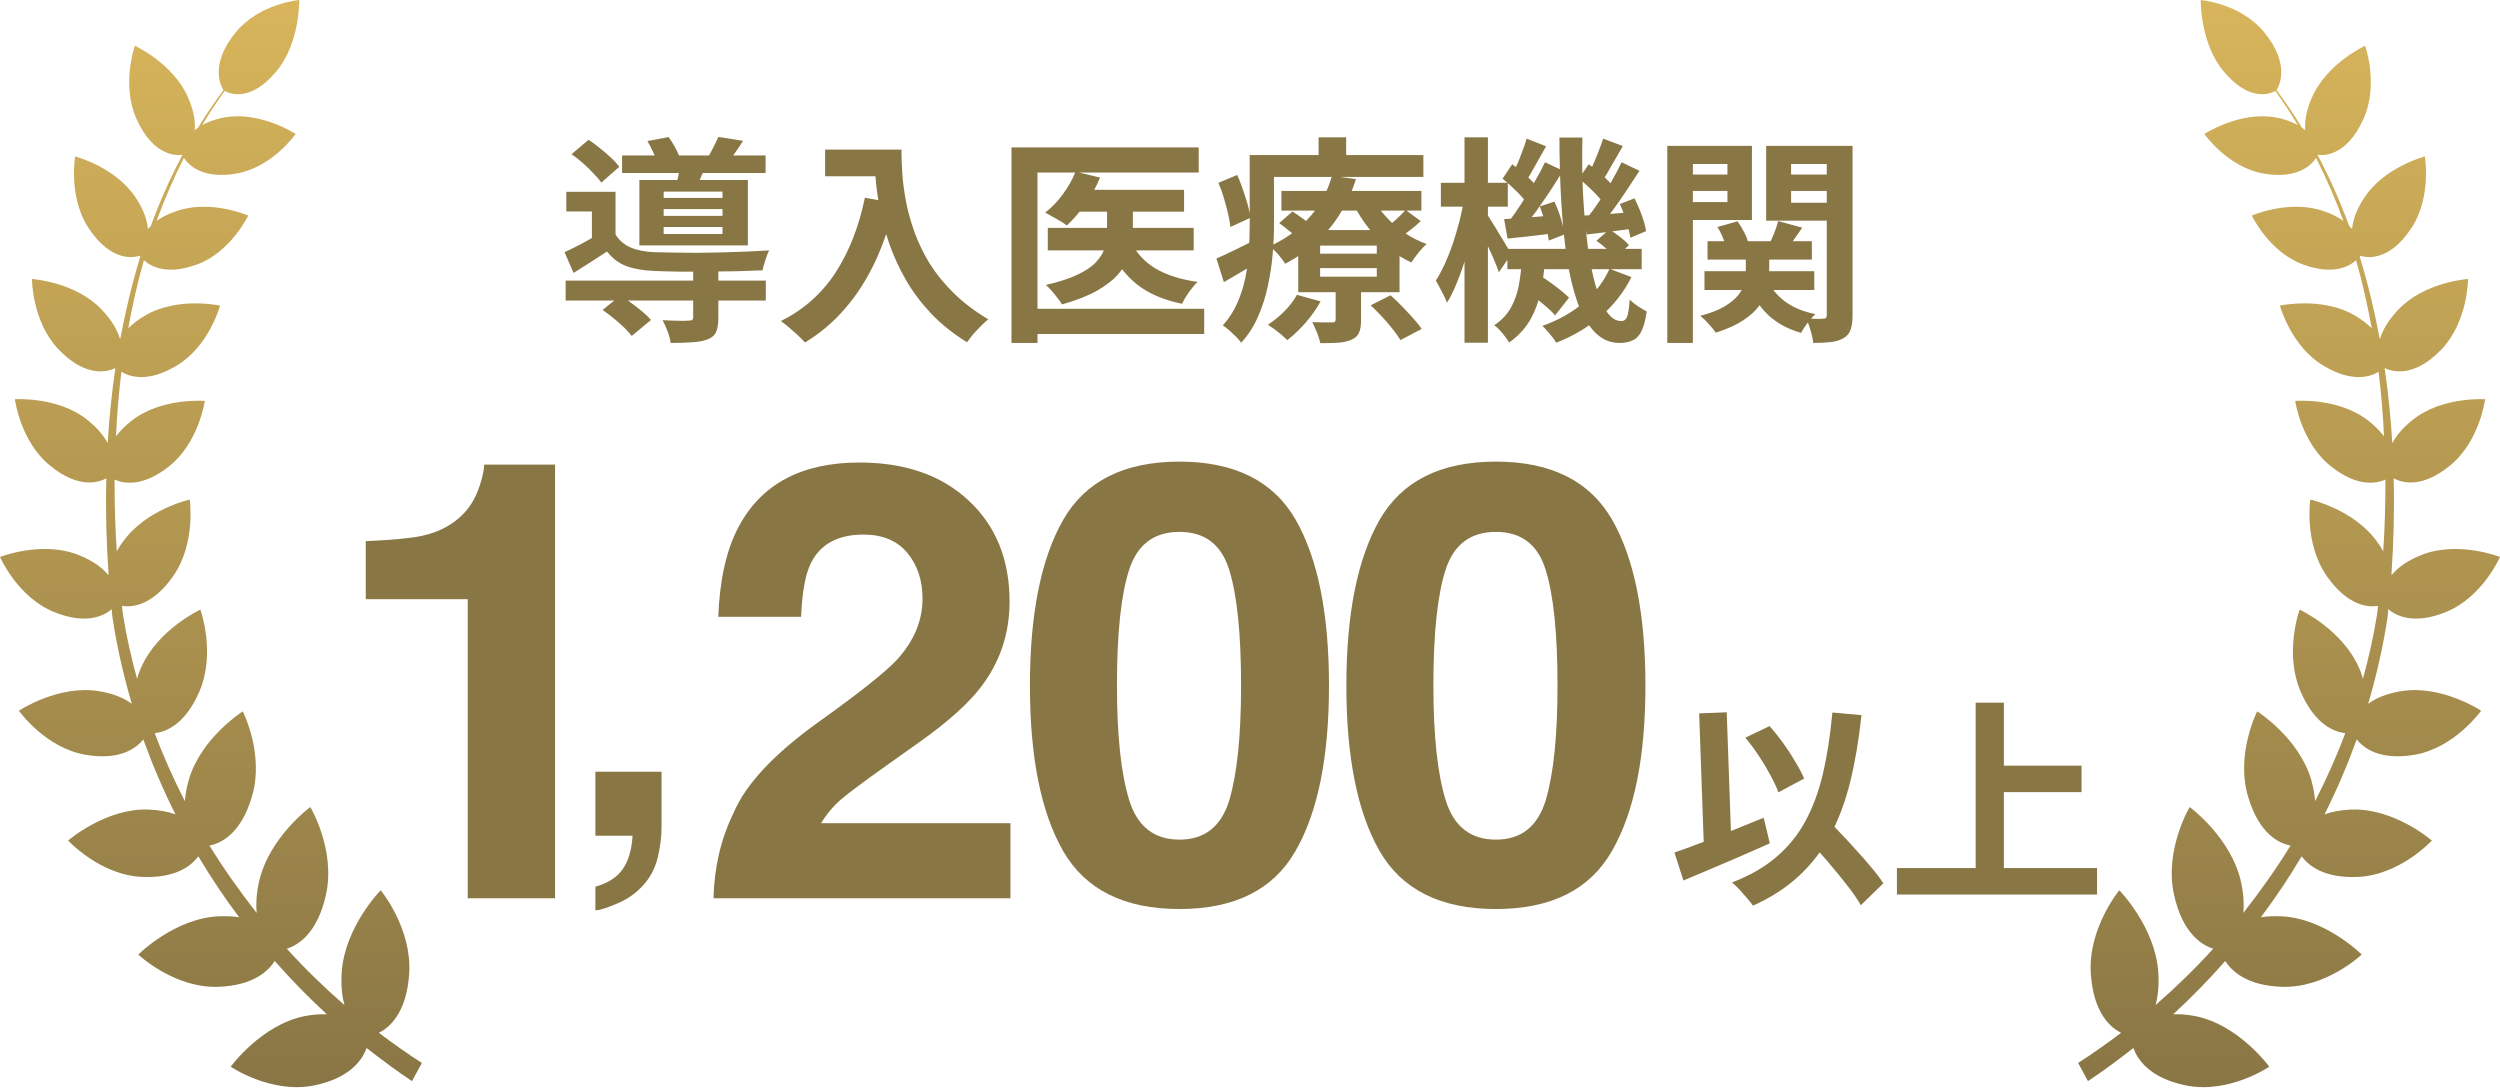
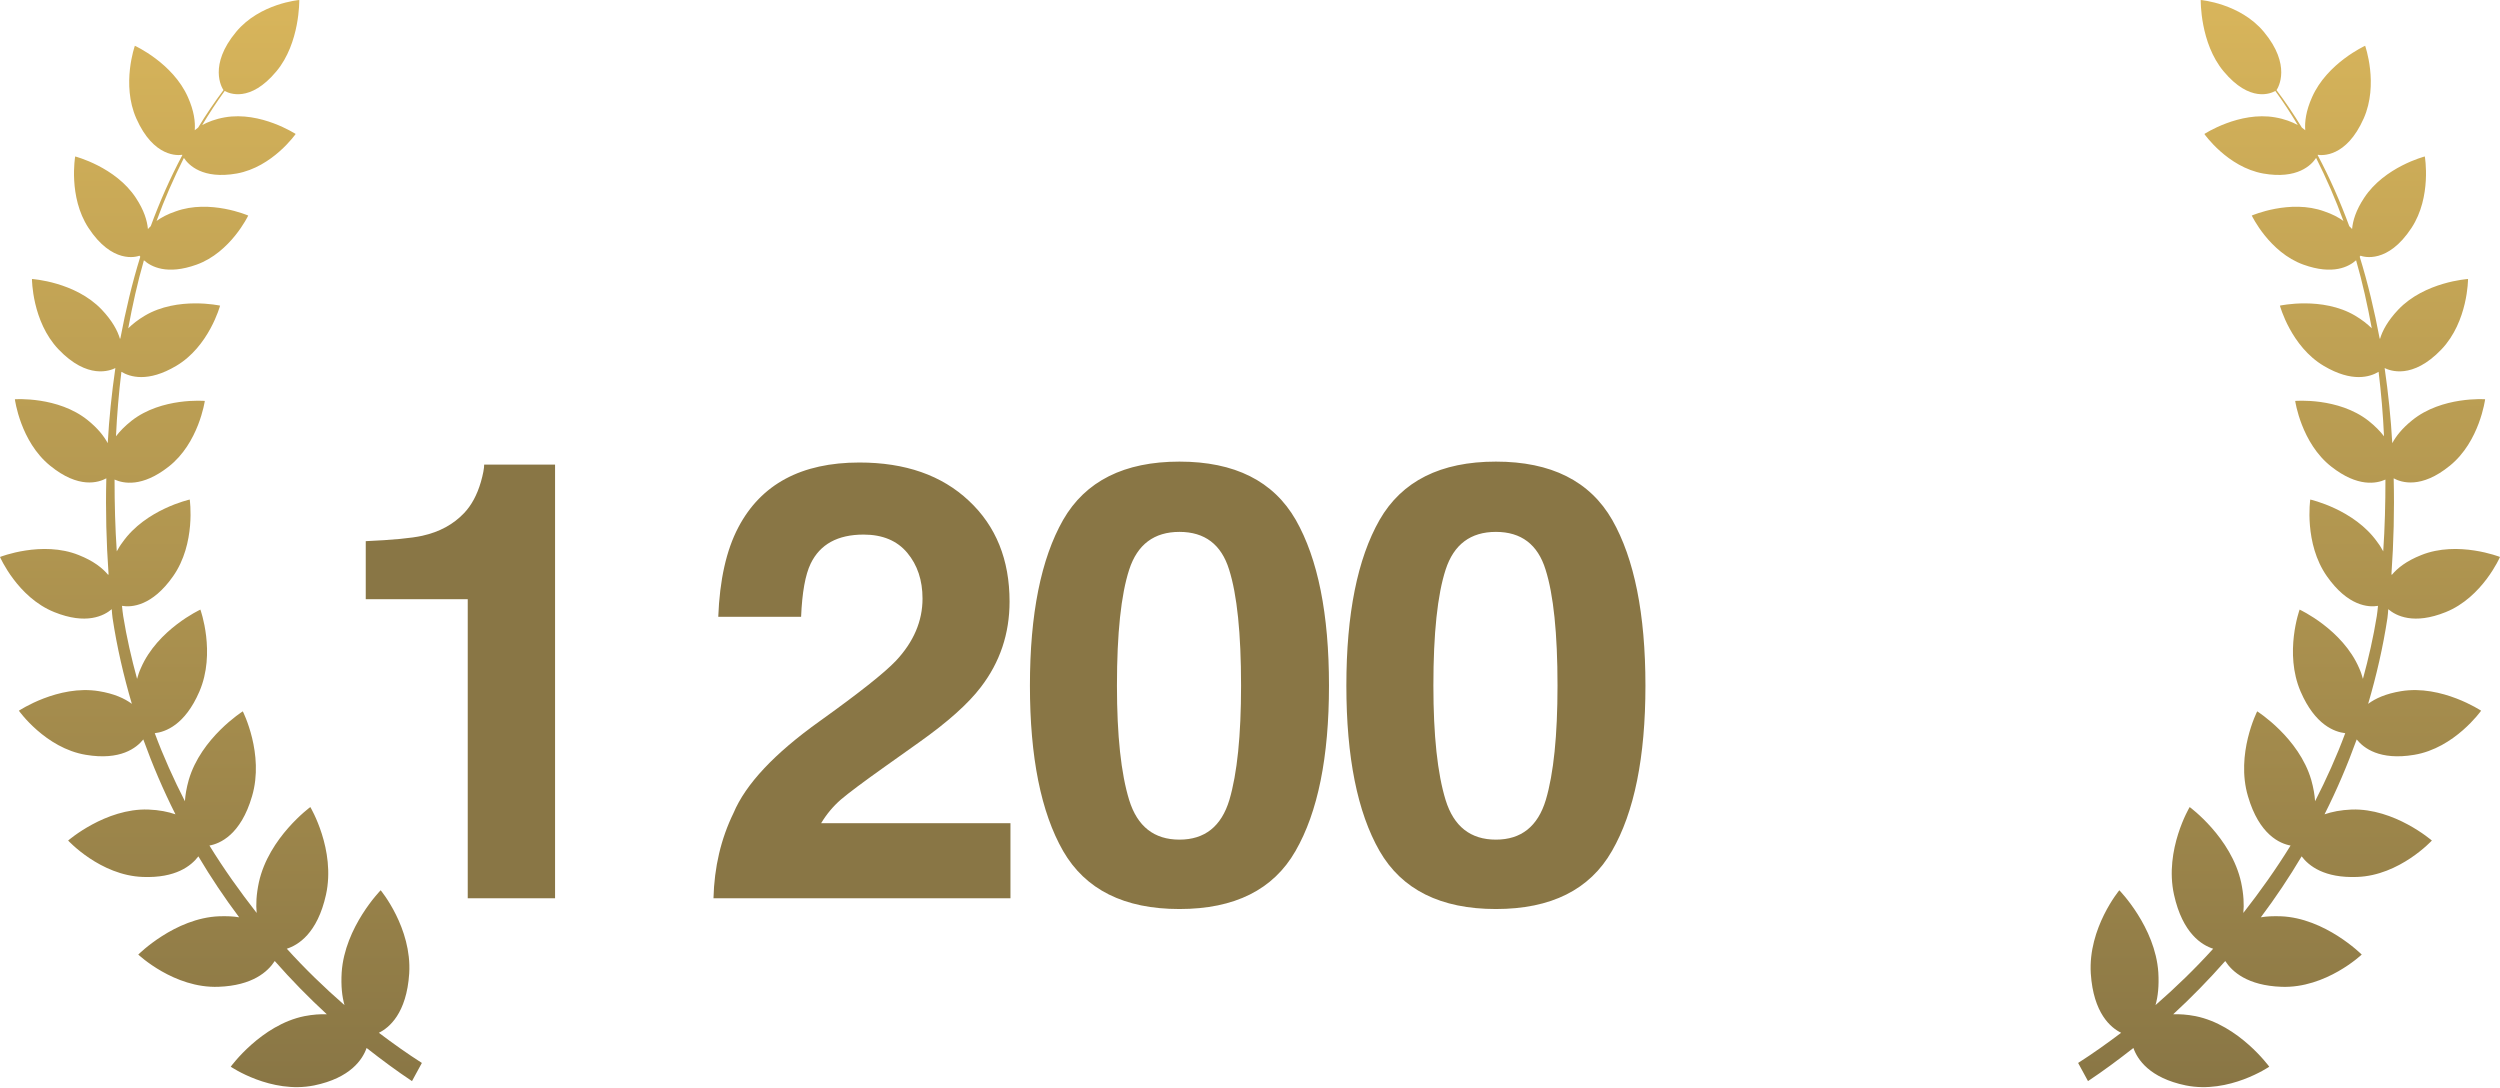
<svg xmlns="http://www.w3.org/2000/svg" width="200" height="87" viewBox="0 0 200 87" fill="none">
  <path d="M32.978 86.501C31.724 85.669 30.518 84.77 29.328 83.838C29.007 84.753 28.042 86.235 25.132 86.834C21.675 87.533 18.459 85.336 18.459 85.336C18.459 85.336 20.887 81.99 24.36 81.291C25.051 81.158 25.63 81.125 26.145 81.141C24.681 79.793 23.299 78.379 21.98 76.88C21.433 77.729 20.211 78.844 17.478 78.944C13.925 79.078 11.062 76.365 11.062 76.365C11.062 76.365 13.989 73.435 17.542 73.302C18.153 73.285 18.668 73.302 19.134 73.385C17.96 71.821 16.867 70.189 15.87 68.508C15.291 69.274 14.053 70.256 11.432 70.156C8.023 70.04 5.451 67.243 5.451 67.243C5.451 67.243 8.442 64.647 11.866 64.763C12.751 64.797 13.458 64.946 14.037 65.146C13.056 63.199 12.204 61.201 11.464 59.154C10.918 59.837 9.631 60.852 6.866 60.386C3.634 59.853 1.511 56.857 1.511 56.857C1.511 56.857 4.663 54.76 7.911 55.293C9.133 55.492 9.969 55.875 10.548 56.308C9.889 54.061 9.358 51.781 9.004 49.434C8.972 49.201 8.956 48.968 8.94 48.735C8.313 49.267 6.898 50 4.341 48.968C1.399 47.786 0 44.557 0 44.557C0 44.557 3.377 43.225 6.303 44.407C7.477 44.873 8.2 45.439 8.667 46.005C8.667 45.972 8.667 45.938 8.683 45.905C8.506 43.392 8.442 40.829 8.506 38.266C7.895 38.598 6.303 39.131 4.004 37.25C1.624 35.319 1.19 31.941 1.19 31.941C1.19 31.941 4.647 31.691 7.027 33.622C7.831 34.271 8.313 34.887 8.618 35.453C8.731 33.439 8.94 31.441 9.229 29.444C8.827 29.644 7.01 30.393 4.679 27.946C2.557 25.716 2.557 22.32 2.557 22.32C2.557 22.32 6.014 22.537 8.136 24.767C8.972 25.649 9.406 26.448 9.599 27.114C9.599 27.097 9.615 27.08 9.631 27.064C10.049 24.85 10.564 22.67 11.223 20.539C11.191 20.489 11.175 20.473 11.159 20.456C10.902 20.556 8.972 21.122 7.075 18.226C5.451 15.746 6.014 12.517 6.014 12.517C6.014 12.517 9.245 13.349 10.87 15.829C11.529 16.828 11.77 17.643 11.834 18.326C11.899 18.242 11.979 18.176 12.059 18.093C12.783 16.128 13.619 14.231 14.584 12.417C14.584 12.4 14.584 12.383 14.568 12.383C14.278 12.433 12.3 12.633 10.902 9.471C9.696 6.741 10.789 3.662 10.789 3.662C10.789 3.662 13.828 5.043 15.034 7.773C15.532 8.888 15.629 9.754 15.581 10.419C15.661 10.353 15.758 10.27 15.854 10.203C16.481 9.171 17.156 8.172 17.88 7.207C17.735 7.007 16.674 5.21 18.893 2.547C20.79 0.266 23.942 0 23.942 0C23.942 0 24.006 3.445 22.109 5.709C20.002 8.239 18.314 7.473 17.976 7.274C17.333 8.156 16.738 9.071 16.176 10.003C16.642 9.754 17.221 9.521 17.992 9.387C20.855 8.888 23.652 10.719 23.652 10.719C23.652 10.719 21.803 13.366 18.941 13.881C16.208 14.364 15.082 13.199 14.712 12.633C13.892 14.264 13.153 15.945 12.526 17.676C12.912 17.393 13.41 17.127 14.053 16.911C16.787 15.912 19.858 17.244 19.858 17.244C19.858 17.244 18.459 20.19 15.725 21.172C13.362 22.02 12.091 21.338 11.513 20.822C10.998 22.603 10.596 24.434 10.258 26.265C10.596 25.932 11.03 25.582 11.593 25.25C14.214 23.702 17.607 24.451 17.607 24.451C17.607 24.451 16.722 27.73 14.085 29.277C11.834 30.609 10.403 30.16 9.712 29.744C9.503 31.458 9.358 33.172 9.278 34.903C9.583 34.504 9.985 34.088 10.532 33.655C12.944 31.774 16.385 32.074 16.385 32.074C16.385 32.074 15.902 35.453 13.49 37.333C11.368 38.998 9.873 38.682 9.165 38.365C9.165 40.296 9.213 42.21 9.342 44.108C9.471 43.875 9.615 43.625 9.808 43.375C11.657 40.745 15.179 39.963 15.179 39.963C15.179 39.963 15.693 43.475 13.844 46.105C12.172 48.485 10.532 48.602 9.76 48.468C9.792 48.735 9.808 49.018 9.856 49.284C10.13 50.982 10.516 52.663 10.966 54.311C11.046 54.028 11.127 53.761 11.271 53.445C12.606 50.349 16.031 48.768 16.031 48.768C16.031 48.768 17.285 52.23 15.95 55.326C14.793 58.006 13.233 58.555 12.381 58.655C13.072 60.519 13.892 62.333 14.793 64.098C14.825 63.598 14.921 63.032 15.098 62.4C16.079 59.021 19.424 56.907 19.424 56.907C19.424 56.907 21.16 60.319 20.163 63.698C19.263 66.794 17.59 67.493 16.754 67.643C17.912 69.524 19.182 71.305 20.533 73.036C20.469 72.37 20.501 71.571 20.71 70.589C21.498 66.994 24.826 64.564 24.826 64.564C24.826 64.564 26.868 67.976 26.08 71.571C25.389 74.7 23.829 75.615 22.945 75.898C24.392 77.496 25.936 78.994 27.56 80.409C27.367 79.743 27.27 78.878 27.334 77.796C27.576 74.151 30.454 71.221 30.454 71.221C30.454 71.221 32.962 74.234 32.737 77.879C32.528 81.075 31.129 82.223 30.309 82.623C31.435 83.472 32.576 84.287 33.75 85.036L32.962 86.484L32.978 86.501Z" fill="url(#paint0_linear_897_4071)" />
-   <path d="M45.252 22.448H61.265V24.041H45.252V22.448ZM49.767 12.438H61.248V13.838H49.767V12.438ZM55.455 21.503H57.468V25.441C57.468 25.907 57.409 26.275 57.292 26.543C57.188 26.811 56.954 27.016 56.593 27.156C56.242 27.284 55.828 27.36 55.35 27.383C54.872 27.418 54.306 27.436 53.653 27.436C53.617 27.156 53.536 26.846 53.407 26.508C53.279 26.17 53.145 25.872 53.005 25.616C53.285 25.627 53.571 25.639 53.862 25.651C54.154 25.662 54.411 25.668 54.633 25.668C54.854 25.656 55.006 25.651 55.087 25.651C55.227 25.651 55.321 25.633 55.367 25.598C55.426 25.551 55.455 25.481 55.455 25.388V21.503ZM48.21 24.793L49.645 23.638C49.925 23.813 50.217 24.017 50.52 24.251C50.823 24.472 51.115 24.7 51.395 24.933C51.675 25.166 51.903 25.388 52.078 25.598L50.538 26.876C50.386 26.677 50.182 26.45 49.925 26.193C49.668 25.948 49.388 25.703 49.085 25.458C48.782 25.213 48.49 24.991 48.21 24.793ZM45.725 12.333L47.09 11.178C47.382 11.376 47.685 11.604 48 11.861C48.327 12.117 48.624 12.374 48.892 12.631C49.172 12.887 49.388 13.126 49.54 13.348L48.105 14.608C47.953 14.386 47.743 14.141 47.475 13.873C47.218 13.593 46.938 13.319 46.635 13.051C46.332 12.782 46.028 12.543 45.725 12.333ZM51.797 11.283L53.495 10.968C53.682 11.225 53.862 11.516 54.038 11.843C54.212 12.158 54.335 12.444 54.405 12.701L52.62 13.051C52.55 12.817 52.433 12.537 52.27 12.211C52.118 11.872 51.961 11.563 51.797 11.283ZM53.093 16.726V17.268H57.8V16.726H53.093ZM53.093 18.161V18.721H57.8V18.161H53.093ZM53.093 15.326V15.833H57.8V15.326H53.093ZM51.15 14.398H59.83V19.631H51.15V14.398ZM49.242 15.343V19.456H47.352V16.918H45.305V15.343H49.242ZM54.44 13.016L56.523 13.156C56.383 13.482 56.248 13.786 56.12 14.066C56.003 14.346 55.898 14.591 55.805 14.801L54.142 14.591C54.212 14.334 54.271 14.066 54.318 13.786C54.376 13.494 54.417 13.237 54.44 13.016ZM57.468 10.951L59.445 11.266C59.235 11.604 59.025 11.919 58.815 12.211C58.617 12.491 58.436 12.736 58.273 12.946L56.61 12.631C56.762 12.374 56.913 12.094 57.065 11.791C57.228 11.476 57.362 11.196 57.468 10.951ZM49.242 18.756C49.534 19.234 49.943 19.584 50.468 19.806C50.992 20.027 51.628 20.15 52.375 20.173C52.807 20.185 53.314 20.196 53.898 20.208C54.492 20.22 55.128 20.226 55.805 20.226C56.482 20.214 57.164 20.202 57.852 20.191C58.541 20.167 59.2 20.144 59.83 20.121C60.472 20.086 61.038 20.056 61.528 20.033C61.434 20.22 61.335 20.476 61.23 20.803C61.125 21.118 61.049 21.392 61.002 21.626C60.443 21.649 59.783 21.672 59.025 21.696C58.267 21.707 57.479 21.719 56.663 21.731C55.846 21.731 55.064 21.731 54.318 21.731C53.571 21.719 52.923 21.701 52.375 21.678C51.488 21.643 50.736 21.515 50.117 21.293C49.511 21.06 48.992 20.669 48.56 20.121C48.14 20.401 47.708 20.681 47.265 20.961C46.833 21.241 46.373 21.532 45.883 21.836L45.165 20.173C45.573 19.986 46.011 19.771 46.477 19.526C46.956 19.269 47.411 19.012 47.843 18.756H49.242ZM66.007 11.966H70.978V14.101H66.007V11.966ZM69.945 11.966H72.115C72.115 12.526 72.138 13.161 72.185 13.873C72.232 14.573 72.331 15.326 72.483 16.131C72.634 16.924 72.862 17.741 73.165 18.581C73.468 19.421 73.871 20.255 74.373 21.083C74.886 21.9 75.528 22.687 76.297 23.446C77.067 24.204 77.989 24.904 79.062 25.546C78.911 25.662 78.724 25.831 78.502 26.053C78.281 26.275 78.065 26.502 77.855 26.736C77.657 26.981 77.493 27.196 77.365 27.383C76.268 26.706 75.317 25.948 74.513 25.108C73.707 24.256 73.031 23.358 72.483 22.413C71.934 21.456 71.491 20.494 71.153 19.526C70.814 18.546 70.558 17.595 70.382 16.673C70.207 15.74 70.091 14.871 70.032 14.066C69.974 13.261 69.945 12.561 69.945 11.966ZM69.192 15.816L71.59 16.253C71.193 17.98 70.662 19.549 69.998 20.961C69.332 22.372 68.533 23.615 67.6 24.688C66.678 25.761 65.611 26.666 64.397 27.401C64.269 27.249 64.088 27.062 63.855 26.841C63.622 26.631 63.377 26.415 63.12 26.193C62.875 25.983 62.659 25.814 62.472 25.686C64.304 24.764 65.763 23.469 66.847 21.801C67.933 20.121 68.714 18.126 69.192 15.816ZM86.203 15.186H94.725V16.936H86.203V15.186ZM83.823 18.231H95.495V20.033H83.823V18.231ZM88.565 15.833H90.63V18.721C90.63 19.257 90.548 19.794 90.385 20.331C90.222 20.856 89.936 21.363 89.528 21.853C89.119 22.343 88.542 22.804 87.795 23.236C87.06 23.656 86.115 24.029 84.96 24.356C84.878 24.204 84.762 24.035 84.61 23.848C84.458 23.65 84.301 23.457 84.138 23.271C83.974 23.084 83.817 22.926 83.665 22.798C84.727 22.553 85.584 22.273 86.237 21.958C86.891 21.643 87.381 21.305 87.707 20.943C88.046 20.57 88.273 20.191 88.39 19.806C88.507 19.421 88.565 19.053 88.565 18.703V15.833ZM86.045 13.733L88.005 14.206C87.702 14.952 87.305 15.664 86.815 16.341C86.337 17.017 85.847 17.583 85.345 18.038C85.217 17.933 85.042 17.816 84.82 17.688C84.61 17.56 84.394 17.437 84.172 17.321C83.963 17.192 83.776 17.087 83.612 17.006C84.138 16.609 84.61 16.119 85.03 15.536C85.462 14.952 85.8 14.351 86.045 13.733ZM90.507 19.386C90.916 20.249 91.563 20.949 92.45 21.486C93.348 22.011 94.468 22.366 95.81 22.553C95.588 22.763 95.355 23.037 95.11 23.376C94.877 23.714 94.696 24.023 94.567 24.303C93.074 24 91.861 23.475 90.927 22.728C89.994 21.97 89.259 20.984 88.722 19.771L90.507 19.386ZM80.918 11.791H95.897V13.803H83V27.436H80.918V11.791ZM82.195 24.706H96.335V26.718H82.195V24.706ZM102.513 15.273H113.713V16.848H102.513V15.273ZM102.338 17.846L103.405 16.918C103.708 17.116 104.041 17.35 104.403 17.618C104.764 17.875 105.05 18.108 105.26 18.318L104.14 19.333C103.953 19.135 103.679 18.896 103.318 18.616C102.968 18.324 102.641 18.067 102.338 17.846ZM109.653 24.426L111.245 23.621C111.537 23.877 111.84 24.169 112.155 24.496C112.47 24.822 112.768 25.143 113.048 25.458C113.339 25.773 113.567 26.059 113.73 26.316L112.033 27.208C111.893 26.963 111.688 26.671 111.42 26.333C111.163 26.006 110.878 25.674 110.563 25.336C110.248 24.997 109.944 24.694 109.653 24.426ZM105.61 21.451V22.133H110.143V21.451H105.61ZM105.61 19.648V20.296H110.143V19.648H105.61ZM103.86 18.406H111.963V23.376H103.86V18.406ZM103.755 23.586L105.645 24.111C105.33 24.694 104.928 25.266 104.438 25.826C103.959 26.374 103.475 26.835 102.985 27.208C102.868 27.091 102.717 26.951 102.53 26.788C102.343 26.636 102.151 26.485 101.953 26.333C101.754 26.193 101.579 26.076 101.428 25.983C101.894 25.68 102.338 25.318 102.758 24.898C103.178 24.466 103.51 24.029 103.755 23.586ZM112.453 16.796L113.66 17.688C113.38 17.956 113.077 18.213 112.75 18.458C112.435 18.703 112.149 18.913 111.893 19.088L110.825 18.266C111.082 18.079 111.368 17.846 111.683 17.566C111.998 17.274 112.254 17.017 112.453 16.796ZM109.88 15.938C110.148 16.44 110.498 16.924 110.93 17.391C111.362 17.857 111.852 18.277 112.4 18.651C112.948 19.012 113.526 19.304 114.133 19.526C113.923 19.701 113.701 19.934 113.468 20.226C113.234 20.517 113.048 20.774 112.908 20.996C112.266 20.704 111.653 20.325 111.07 19.858C110.498 19.391 109.979 18.866 109.513 18.283C109.046 17.688 108.649 17.07 108.323 16.428L109.88 15.938ZM106.853 22.728H108.883V25.616C108.883 26.047 108.83 26.38 108.725 26.613C108.62 26.858 108.41 27.051 108.095 27.191C107.78 27.319 107.424 27.395 107.028 27.418C106.631 27.441 106.164 27.453 105.628 27.453C105.569 27.196 105.476 26.905 105.348 26.578C105.219 26.263 105.097 25.995 104.98 25.773C105.307 25.785 105.628 25.791 105.943 25.791C106.258 25.791 106.468 25.791 106.573 25.791C106.689 25.791 106.765 25.773 106.8 25.738C106.835 25.691 106.853 25.627 106.853 25.546V22.728ZM106.555 14.066L108.48 14.328C108.2 15.215 107.815 16.072 107.325 16.901C106.847 17.717 106.24 18.481 105.505 19.193C104.77 19.905 103.872 20.541 102.81 21.101C102.682 20.879 102.495 20.628 102.25 20.348C102.005 20.068 101.772 19.858 101.55 19.718C102.53 19.263 103.353 18.732 104.018 18.126C104.694 17.519 105.237 16.871 105.645 16.183C106.065 15.483 106.368 14.777 106.555 14.066ZM100.99 12.403H113.87V14.153H100.99V12.403ZM99.975 12.403H101.918V18.056C101.918 18.756 101.883 19.52 101.813 20.348C101.743 21.176 101.614 22.016 101.428 22.868C101.253 23.72 100.99 24.542 100.64 25.336C100.302 26.117 99.853 26.811 99.293 27.418C99.199 27.278 99.059 27.115 98.873 26.928C98.686 26.753 98.499 26.578 98.312 26.403C98.126 26.24 97.963 26.117 97.823 26.036C98.324 25.476 98.715 24.869 98.995 24.216C99.287 23.551 99.502 22.862 99.642 22.151C99.782 21.439 99.87 20.739 99.905 20.051C99.952 19.351 99.975 18.686 99.975 18.056V12.403ZM105.488 10.986H107.693V13.471H105.488V10.986ZM97.472 14.626L98.978 13.996C99.222 14.556 99.444 15.156 99.642 15.798C99.853 16.44 99.981 16.982 100.028 17.426L98.435 18.161C98.4 17.846 98.336 17.49 98.243 17.093C98.149 16.685 98.038 16.265 97.91 15.833C97.782 15.401 97.636 14.999 97.472 14.626ZM97.315 20.681C97.723 20.506 98.202 20.284 98.75 20.016C99.31 19.736 99.888 19.45 100.483 19.158L100.955 20.733C100.465 21.048 99.957 21.363 99.433 21.678C98.907 21.993 98.4 22.291 97.91 22.571L97.315 20.681ZM120.59 19.911H131.335V21.538H120.59V19.911ZM122.025 23.236L123.075 21.976C123.367 22.139 123.664 22.331 123.968 22.553C124.283 22.775 124.574 22.996 124.843 23.218C125.123 23.44 125.35 23.638 125.525 23.813L124.405 25.231C124.242 25.032 124.026 24.816 123.758 24.583C123.489 24.35 123.203 24.116 122.9 23.883C122.597 23.638 122.305 23.422 122.025 23.236ZM127.713 19.263L128.745 18.353C129.025 18.528 129.317 18.732 129.62 18.966C129.923 19.199 130.157 19.415 130.32 19.613L129.235 20.611C129.083 20.412 128.856 20.185 128.553 19.928C128.261 19.671 127.981 19.45 127.713 19.263ZM121.745 20.768H123.6C123.542 21.655 123.425 22.506 123.25 23.323C123.087 24.14 122.807 24.898 122.41 25.598C122.013 26.286 121.453 26.887 120.73 27.401C120.602 27.179 120.421 26.928 120.188 26.648C119.966 26.38 119.75 26.17 119.54 26.018C120.135 25.621 120.584 25.143 120.888 24.583C121.191 24.023 121.401 23.416 121.518 22.763C121.634 22.11 121.71 21.445 121.745 20.768ZM124.755 11.003H126.593C126.558 12.601 126.575 14.13 126.645 15.588C126.727 17.046 126.849 18.394 127.013 19.631C127.176 20.856 127.386 21.923 127.643 22.833C127.899 23.731 128.197 24.431 128.535 24.933C128.885 25.435 129.276 25.686 129.708 25.686C129.918 25.686 130.069 25.575 130.163 25.353C130.256 25.131 130.326 24.671 130.373 23.971C130.571 24.157 130.798 24.338 131.055 24.513C131.312 24.676 131.539 24.811 131.738 24.916C131.644 25.581 131.51 26.094 131.335 26.456C131.172 26.817 130.944 27.068 130.653 27.208C130.373 27.36 130.005 27.436 129.55 27.436C128.792 27.436 128.133 27.144 127.573 26.561C127.024 25.989 126.563 25.19 126.19 24.163C125.828 23.125 125.543 21.917 125.333 20.541C125.134 19.152 124.988 17.653 124.895 16.043C124.802 14.421 124.755 12.741 124.755 11.003ZM128.763 21.503L130.513 22.168C129.906 23.381 129.083 24.431 128.045 25.318C127.007 26.205 125.823 26.905 124.493 27.418C124.388 27.22 124.218 26.986 123.985 26.718C123.763 26.45 123.565 26.234 123.39 26.071C124.65 25.627 125.741 25.015 126.663 24.233C127.596 23.451 128.296 22.541 128.763 21.503ZM126.313 14.293L127.1 13.138C127.462 13.395 127.835 13.698 128.22 14.048C128.617 14.398 128.908 14.713 129.095 14.993L128.29 16.288C128.103 15.996 127.818 15.664 127.433 15.291C127.048 14.906 126.674 14.573 126.313 14.293ZM129.585 16.323L130.758 15.868C130.979 16.3 131.178 16.761 131.353 17.251C131.528 17.729 131.638 18.143 131.685 18.493L130.425 19.018C130.378 18.656 130.273 18.225 130.11 17.723C129.958 17.21 129.783 16.743 129.585 16.323ZM126.628 17.251C127.164 17.227 127.765 17.192 128.43 17.146C129.095 17.087 129.795 17.029 130.53 16.971L130.565 18.301C129.923 18.382 129.299 18.464 128.693 18.546C128.086 18.627 127.503 18.697 126.943 18.756L126.628 17.251ZM128.255 11.091L129.83 11.686C129.538 12.176 129.247 12.677 128.955 13.191C128.675 13.704 128.418 14.136 128.185 14.486L127.065 13.978C127.205 13.71 127.345 13.412 127.485 13.086C127.637 12.747 127.777 12.403 127.905 12.053C128.045 11.703 128.162 11.382 128.255 11.091ZM129.725 12.981L131.16 13.663C130.845 14.153 130.507 14.666 130.145 15.203C129.795 15.74 129.439 16.253 129.078 16.743C128.728 17.233 128.395 17.665 128.08 18.038L126.978 17.426C127.293 17.041 127.619 16.591 127.958 16.078C128.296 15.553 128.623 15.022 128.938 14.486C129.253 13.937 129.515 13.436 129.725 12.981ZM120.205 14.293L120.975 13.138C121.337 13.395 121.71 13.698 122.095 14.048C122.492 14.398 122.789 14.713 122.988 14.993L122.165 16.288C121.978 15.996 121.693 15.664 121.308 15.291C120.923 14.906 120.555 14.573 120.205 14.293ZM123.18 16.516L124.353 16.131C124.551 16.551 124.726 17.011 124.878 17.513C125.029 18.003 125.123 18.417 125.158 18.756L123.898 19.246C123.863 18.884 123.775 18.446 123.635 17.933C123.507 17.42 123.355 16.947 123.18 16.516ZM120.328 17.531C120.853 17.496 121.453 17.455 122.13 17.408C122.818 17.35 123.53 17.291 124.265 17.233L124.3 18.668C123.658 18.75 123.023 18.826 122.393 18.896C121.774 18.966 121.179 19.03 120.608 19.088L120.328 17.531ZM122.13 11.091L123.688 11.703C123.408 12.193 123.122 12.701 122.83 13.226C122.55 13.739 122.293 14.176 122.06 14.538L120.94 14.048C121.08 13.78 121.226 13.476 121.378 13.138C121.529 12.788 121.669 12.432 121.798 12.071C121.938 11.709 122.048 11.382 122.13 11.091ZM123.6 12.981L125.053 13.663C124.726 14.176 124.376 14.719 124.003 15.291C123.629 15.851 123.256 16.393 122.883 16.918C122.509 17.431 122.153 17.886 121.815 18.283L120.73 17.688C121.057 17.268 121.395 16.784 121.745 16.236C122.095 15.687 122.433 15.127 122.76 14.556C123.098 13.984 123.378 13.459 123.6 12.981ZM115.27 14.626H120.625V16.533H115.27V14.626ZM117.16 10.986H119.033V27.418H117.16V10.986ZM117.125 15.956L118.21 16.323C118.105 17 117.971 17.711 117.808 18.458C117.644 19.193 117.458 19.916 117.248 20.628C117.038 21.34 116.804 22.005 116.548 22.623C116.303 23.241 116.04 23.772 115.76 24.216C115.667 23.959 115.527 23.661 115.34 23.323C115.165 22.973 115.008 22.681 114.868 22.448C115.113 22.063 115.352 21.62 115.585 21.118C115.818 20.605 116.034 20.056 116.233 19.473C116.431 18.878 116.606 18.283 116.758 17.688C116.909 17.081 117.032 16.504 117.125 15.956ZM118.928 17.111C119.021 17.227 119.161 17.437 119.348 17.741C119.534 18.032 119.733 18.359 119.943 18.721C120.164 19.071 120.363 19.397 120.538 19.701C120.713 19.992 120.835 20.202 120.905 20.331L119.908 21.783C119.826 21.526 119.709 21.223 119.558 20.873C119.406 20.511 119.243 20.144 119.068 19.771C118.893 19.386 118.723 19.03 118.56 18.703C118.397 18.365 118.268 18.091 118.175 17.881L118.928 17.111ZM136.603 19.298H144.95V20.768H136.603V19.298ZM136.358 21.696H145.143V23.201H136.358V21.696ZM139.665 20.016H141.538V21.906C141.538 22.314 141.479 22.734 141.363 23.166C141.258 23.597 141.053 24.023 140.75 24.443C140.458 24.851 140.033 25.242 139.473 25.616C138.913 25.989 138.178 26.321 137.268 26.613C137.139 26.426 136.953 26.199 136.708 25.931C136.474 25.662 136.247 25.441 136.025 25.266C136.818 25.056 137.454 24.811 137.933 24.531C138.423 24.239 138.79 23.941 139.035 23.638C139.292 23.323 139.461 23.014 139.543 22.711C139.624 22.407 139.665 22.121 139.665 21.853V20.016ZM141.363 22.361C141.678 23.049 142.162 23.638 142.815 24.128C143.468 24.606 144.273 24.939 145.23 25.126C145.043 25.301 144.833 25.54 144.6 25.843C144.378 26.135 144.209 26.397 144.093 26.631C143.019 26.327 142.133 25.843 141.433 25.178C140.733 24.501 140.202 23.673 139.84 22.693L141.363 22.361ZM137.39 18.161L139 17.706C139.187 17.962 139.362 18.248 139.525 18.563C139.688 18.878 139.799 19.164 139.858 19.421L138.143 19.911C138.084 19.666 137.985 19.38 137.845 19.053C137.717 18.726 137.565 18.429 137.39 18.161ZM142.255 17.688L144.18 18.213C143.935 18.551 143.702 18.884 143.48 19.211C143.27 19.526 143.078 19.806 142.903 20.051L141.52 19.578C141.66 19.298 141.8 18.983 141.94 18.633C142.08 18.271 142.185 17.956 142.255 17.688ZM134.433 13.961H138.825V15.273H134.433V13.961ZM142.5 13.961H146.91V15.273H142.5V13.961ZM146.14 11.668H148.205V25.213C148.205 25.691 148.153 26.076 148.048 26.368C147.954 26.66 147.768 26.887 147.488 27.051C147.208 27.214 146.869 27.319 146.473 27.366C146.076 27.412 145.603 27.436 145.055 27.436C145.032 27.156 144.962 26.823 144.845 26.438C144.74 26.065 144.623 25.744 144.495 25.476C144.775 25.487 145.049 25.499 145.318 25.511C145.598 25.511 145.778 25.505 145.86 25.493C145.977 25.493 146.053 25.47 146.088 25.423C146.123 25.376 146.14 25.301 146.14 25.196V11.668ZM134.625 11.668H140.155V17.601H134.625V16.166H138.195V13.121H134.625V11.668ZM147.225 11.668V13.121H143.288V16.218H147.225V17.653H141.293V11.668H147.225ZM133.383 11.668H135.43V27.436H133.383V11.668Z" fill="#897645" />
  <path d="M44.405 71.861H37.419V47.935H29.26V43.293C31.413 43.197 32.92 43.054 33.782 42.862C35.154 42.559 36.27 41.953 37.131 41.044C37.721 40.422 38.168 39.593 38.471 38.556C38.647 37.934 38.734 37.471 38.734 37.168H44.405V71.861Z" fill="#897645" />
-   <path d="M52.614 68.614C52.408 69.462 52.024 70.195 51.462 70.814C50.855 71.478 50.139 71.977 49.314 72.309C48.501 72.653 47.939 72.825 47.63 72.825V70.934C48.615 70.659 49.337 70.201 49.795 69.559C50.265 68.917 50.534 68.018 50.603 66.861H47.63V61.739H52.923V66.173C52.923 66.952 52.82 67.766 52.614 68.614Z" fill="#897645" />
  <path d="M72.582 44.226C71.769 43.253 70.604 42.767 69.089 42.767C67.015 42.767 65.604 43.54 64.854 45.088C64.423 45.981 64.168 47.401 64.088 49.346H57.461C57.573 46.396 58.107 44.011 59.064 42.193C60.882 38.731 64.112 37.001 68.754 37.001C72.423 37.001 75.341 38.022 77.511 40.063C79.68 42.089 80.765 44.777 80.765 48.126C80.765 50.694 79.999 52.975 78.468 54.969C77.463 56.293 75.812 57.768 73.515 59.395L70.788 61.333C69.081 62.545 67.909 63.423 67.27 63.965C66.648 64.507 66.122 65.138 65.691 65.855H80.837V71.861H57.078C57.142 69.372 57.676 67.099 58.681 65.042C59.654 62.729 61.951 60.281 65.572 57.697C68.714 55.447 70.748 53.837 71.673 52.864C73.093 51.348 73.802 49.689 73.802 47.887C73.802 46.419 73.395 45.199 72.582 44.226ZM94.356 72.722C89.938 72.722 86.836 71.175 85.049 68.08C83.279 64.986 82.394 60.576 82.394 54.849C82.394 49.123 83.279 44.705 85.049 41.594C86.836 38.484 89.938 36.929 94.356 36.929C98.775 36.929 101.877 38.484 103.664 41.594C105.434 44.705 106.319 49.123 106.319 54.849C106.319 60.576 105.426 64.986 103.64 68.08C101.869 71.175 98.775 72.722 94.356 72.722ZM98.352 63.989C98.974 61.883 99.285 58.837 99.285 54.849C99.285 50.67 98.966 47.576 98.328 45.566C97.706 43.556 96.382 42.551 94.356 42.551C92.331 42.551 90.991 43.556 90.337 45.566C89.683 47.576 89.356 50.67 89.356 54.849C89.356 58.837 89.683 61.892 90.337 64.013C90.991 66.118 92.331 67.171 94.356 67.171C96.382 67.171 97.714 66.11 98.352 63.989ZM119.672 72.722C115.254 72.722 112.151 71.175 110.365 68.08C108.594 64.986 107.709 60.576 107.709 54.849C107.709 49.123 108.594 44.705 110.365 41.594C112.151 38.484 115.254 36.929 119.672 36.929C124.09 36.929 127.193 38.484 128.979 41.594C130.749 44.705 131.635 49.123 131.635 54.849C131.635 60.576 130.741 64.986 128.955 68.08C127.185 71.175 124.09 72.722 119.672 72.722ZM123.667 63.989C124.29 61.883 124.601 58.837 124.601 54.849C124.601 50.67 124.282 47.576 123.644 45.566C123.021 43.556 121.698 42.551 119.672 42.551C117.646 42.551 116.306 43.556 115.652 45.566C114.998 47.576 114.671 50.67 114.671 54.849C114.671 58.837 114.998 61.892 115.652 64.013C116.306 66.118 117.646 67.171 119.672 67.171C121.698 67.171 123.029 66.11 123.667 63.989Z" fill="#897645" />
-   <path d="M139.625 59.013L141.568 58.086C141.941 58.506 142.308 58.966 142.67 59.468C143.032 59.97 143.353 60.466 143.633 60.956C143.924 61.434 144.158 61.877 144.333 62.286L142.268 63.388C142.128 62.991 141.918 62.536 141.638 62.023C141.358 61.498 141.043 60.973 140.693 60.448C140.343 59.923 139.987 59.445 139.625 59.013ZM133.955 68.201C134.55 68.002 135.238 67.751 136.02 67.448C136.813 67.145 137.642 66.818 138.505 66.468C139.38 66.118 140.243 65.768 141.095 65.418L141.585 67.466C140.803 67.816 140.01 68.166 139.205 68.516C138.4 68.866 137.607 69.204 136.825 69.531C136.055 69.857 135.338 70.161 134.673 70.441L133.955 68.201ZM144.21 66.643L145.82 65.156C146.217 65.576 146.643 66.025 147.098 66.503C147.564 66.981 148.019 67.471 148.463 67.973C148.918 68.463 149.338 68.941 149.723 69.408C150.108 69.863 150.423 70.283 150.668 70.668L148.865 72.418C148.643 72.021 148.346 71.578 147.973 71.088C147.611 70.61 147.214 70.114 146.783 69.601C146.363 69.087 145.925 68.58 145.47 68.078C145.027 67.565 144.607 67.086 144.21 66.643ZM146.59 57.001L148.918 57.211C148.708 59.194 148.404 60.985 148.008 62.583C147.611 64.17 147.08 65.587 146.415 66.836C145.75 68.072 144.91 69.157 143.895 70.091C142.892 71.024 141.673 71.811 140.238 72.453C140.133 72.301 139.981 72.109 139.783 71.876C139.584 71.642 139.374 71.403 139.153 71.158C138.931 70.925 138.733 70.738 138.558 70.598C139.958 70.061 141.13 69.391 142.075 68.586C143.032 67.781 143.813 66.824 144.42 65.716C145.027 64.596 145.499 63.318 145.838 61.883C146.176 60.436 146.427 58.809 146.59 57.001ZM135.933 57.071L138.138 56.983L138.54 68.358L136.335 68.446L135.933 57.071ZM159.243 61.253H166.523V63.371H159.243V61.253ZM151.753 69.443H167.765V71.561H151.753V69.443ZM158.053 56.213H160.31V70.616H158.053V56.213Z" fill="#897645" />
  <path d="M167.022 86.501C168.276 85.669 169.482 84.77 170.672 83.838C170.993 84.753 171.958 86.235 174.868 86.834C178.325 87.533 181.541 85.336 181.541 85.336C181.541 85.336 179.113 81.99 175.64 81.291C174.949 81.158 174.37 81.125 173.855 81.142C175.319 79.793 176.701 78.379 178.02 76.881C178.567 77.73 179.789 78.845 182.522 78.945C186.076 79.078 188.938 76.365 188.938 76.365C188.938 76.365 186.011 73.435 182.458 73.302C181.847 73.285 181.332 73.302 180.866 73.385C182.04 71.821 183.133 70.19 184.13 68.508C184.709 69.274 185.947 70.256 188.568 70.156C191.977 70.04 194.549 67.243 194.549 67.243C194.549 67.243 191.558 64.647 188.134 64.763C187.249 64.797 186.542 64.947 185.963 65.146C186.944 63.199 187.796 61.202 188.536 59.154C189.082 59.837 190.369 60.852 193.134 60.386C196.366 59.853 198.489 56.857 198.489 56.857C198.489 56.857 195.337 54.76 192.089 55.293C190.867 55.493 190.031 55.875 189.452 56.308C190.111 54.061 190.642 51.781 190.996 49.434C191.028 49.201 191.044 48.968 191.06 48.735C191.687 49.268 193.102 50 195.659 48.968C198.601 47.786 200 44.557 200 44.557C200 44.557 196.623 43.226 193.697 44.407C192.523 44.873 191.8 45.439 191.333 46.005C191.333 45.972 191.333 45.939 191.317 45.905C191.494 43.392 191.558 40.829 191.494 38.266C192.105 38.599 193.697 39.131 195.996 37.25C198.376 35.32 198.81 31.941 198.81 31.941C198.81 31.941 195.353 31.691 192.973 33.622C192.169 34.271 191.687 34.887 191.382 35.453C191.269 33.439 191.06 31.441 190.771 29.444C191.173 29.644 192.99 30.393 195.321 27.946C197.443 25.716 197.443 22.32 197.443 22.32C197.443 22.32 193.986 22.537 191.864 24.767C191.028 25.649 190.594 26.448 190.401 27.114C190.401 27.097 190.385 27.081 190.369 27.064C189.951 24.85 189.436 22.67 188.777 20.539C188.809 20.489 188.825 20.473 188.841 20.456C189.098 20.556 191.028 21.122 192.925 18.226C194.549 15.746 193.986 12.517 193.986 12.517C193.986 12.517 190.755 13.349 189.131 15.829C188.471 16.828 188.23 17.643 188.166 18.326C188.101 18.242 188.021 18.176 187.941 18.093C187.217 16.129 186.381 14.231 185.416 12.417C185.416 12.4 185.416 12.384 185.432 12.384C185.722 12.434 187.7 12.633 189.098 9.471C190.304 6.741 189.211 3.662 189.211 3.662C189.211 3.662 186.172 5.043 184.966 7.773C184.468 8.888 184.371 9.754 184.419 10.419C184.339 10.353 184.242 10.27 184.146 10.203C183.519 9.171 182.844 8.173 182.12 7.207C182.265 7.007 183.326 5.21 181.107 2.547C179.21 0.266 176.058 0 176.058 0C176.058 0 175.994 3.446 177.891 5.709C179.998 8.239 181.686 7.473 182.024 7.274C182.667 8.156 183.262 9.071 183.824 10.003C183.358 9.754 182.779 9.521 182.008 9.388C179.145 8.888 176.348 10.719 176.348 10.719C176.348 10.719 178.197 13.366 181.059 13.882C183.792 14.364 184.918 13.199 185.288 12.633C186.108 14.264 186.847 15.945 187.474 17.677C187.088 17.393 186.59 17.127 185.947 16.911C183.213 15.912 180.142 17.244 180.142 17.244C180.142 17.244 181.541 20.19 184.275 21.172C186.638 22.021 187.909 21.338 188.487 20.822C189.002 22.603 189.404 24.434 189.742 26.265C189.404 25.932 188.97 25.583 188.407 25.25C185.786 23.702 182.393 24.451 182.393 24.451C182.393 24.451 183.278 27.73 185.915 29.278C188.166 30.609 189.597 30.16 190.288 29.744C190.497 31.458 190.642 33.172 190.722 34.904C190.417 34.504 190.015 34.088 189.468 33.655C187.056 31.774 183.615 32.074 183.615 32.074C183.615 32.074 184.098 35.453 186.51 37.334C188.632 38.998 190.127 38.682 190.835 38.365C190.835 40.296 190.787 42.21 190.658 44.108C190.529 43.875 190.385 43.625 190.192 43.376C188.343 40.746 184.821 39.963 184.821 39.963C184.821 39.963 184.307 43.475 186.156 46.105C187.828 48.485 189.468 48.602 190.24 48.469C190.208 48.735 190.192 49.018 190.144 49.284C189.87 50.982 189.484 52.663 189.034 54.311C188.954 54.028 188.873 53.762 188.729 53.445C187.394 50.349 183.969 48.768 183.969 48.768C183.969 48.768 182.715 52.23 184.05 55.326C185.207 58.006 186.767 58.555 187.619 58.655C186.928 60.519 186.108 62.333 185.207 64.098C185.175 63.598 185.079 63.032 184.902 62.4C183.921 59.021 180.576 56.907 180.576 56.907C180.576 56.907 178.84 60.319 179.837 63.698C180.737 66.794 182.409 67.493 183.246 67.643C182.088 69.524 180.818 71.305 179.467 73.036C179.531 72.37 179.499 71.571 179.29 70.589C178.502 66.994 175.174 64.564 175.174 64.564C175.174 64.564 173.132 67.976 173.92 71.571C174.611 74.7 176.171 75.616 177.055 75.899C175.608 77.496 174.064 78.995 172.44 80.409C172.633 79.743 172.73 78.878 172.666 77.796C172.424 74.151 169.546 71.222 169.546 71.222C169.546 71.222 167.038 74.234 167.263 77.879C167.472 81.075 168.871 82.224 169.691 82.623C168.565 83.472 167.424 84.287 166.25 85.036L167.038 86.484L167.022 86.501Z" fill="url(#paint1_linear_897_4071)" />
  <defs>
    <linearGradient id="paint0_linear_897_4071" x1="16.875" y1="0" x2="16.875" y2="86.971" gradientUnits="userSpaceOnUse">
      <stop stop-color="#D8B55B" />
      <stop offset="1" stop-color="#897645" />
    </linearGradient>
    <linearGradient id="paint1_linear_897_4071" x1="183.125" y1="0" x2="183.125" y2="86.971" gradientUnits="userSpaceOnUse">
      <stop stop-color="#D8B55B" />
      <stop offset="1" stop-color="#897645" />
    </linearGradient>
  </defs>
</svg>